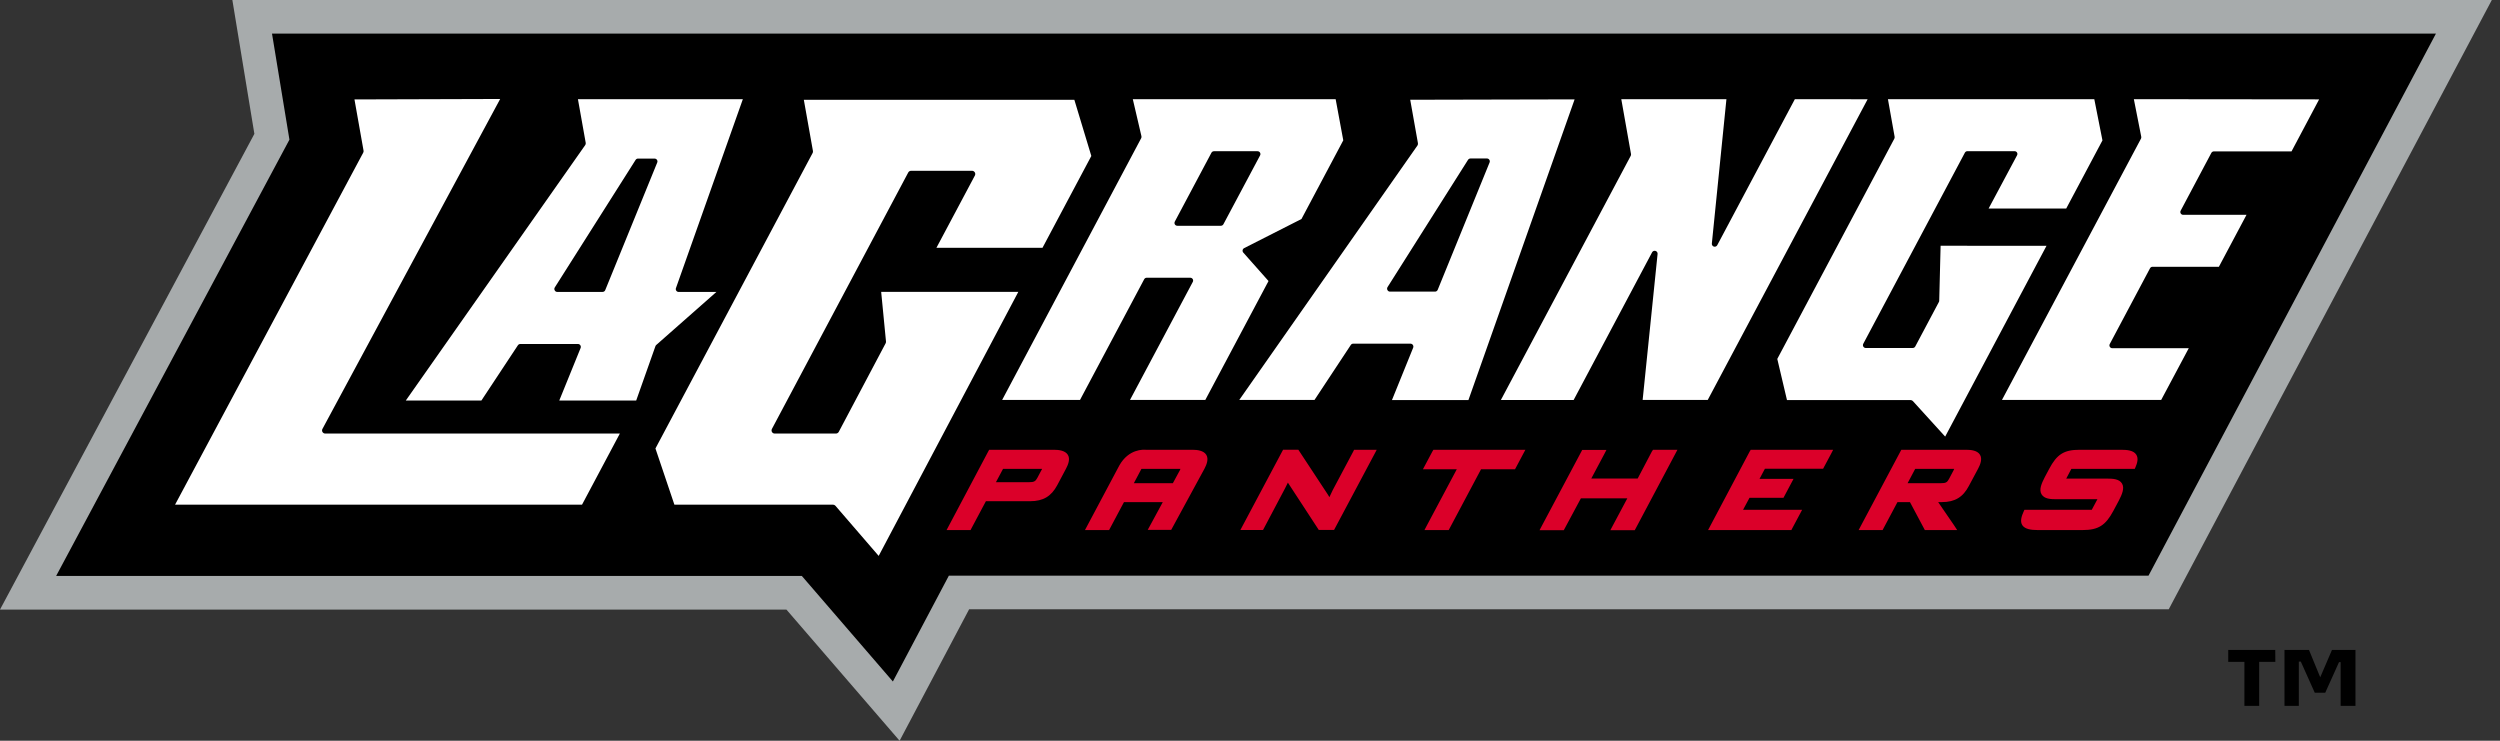
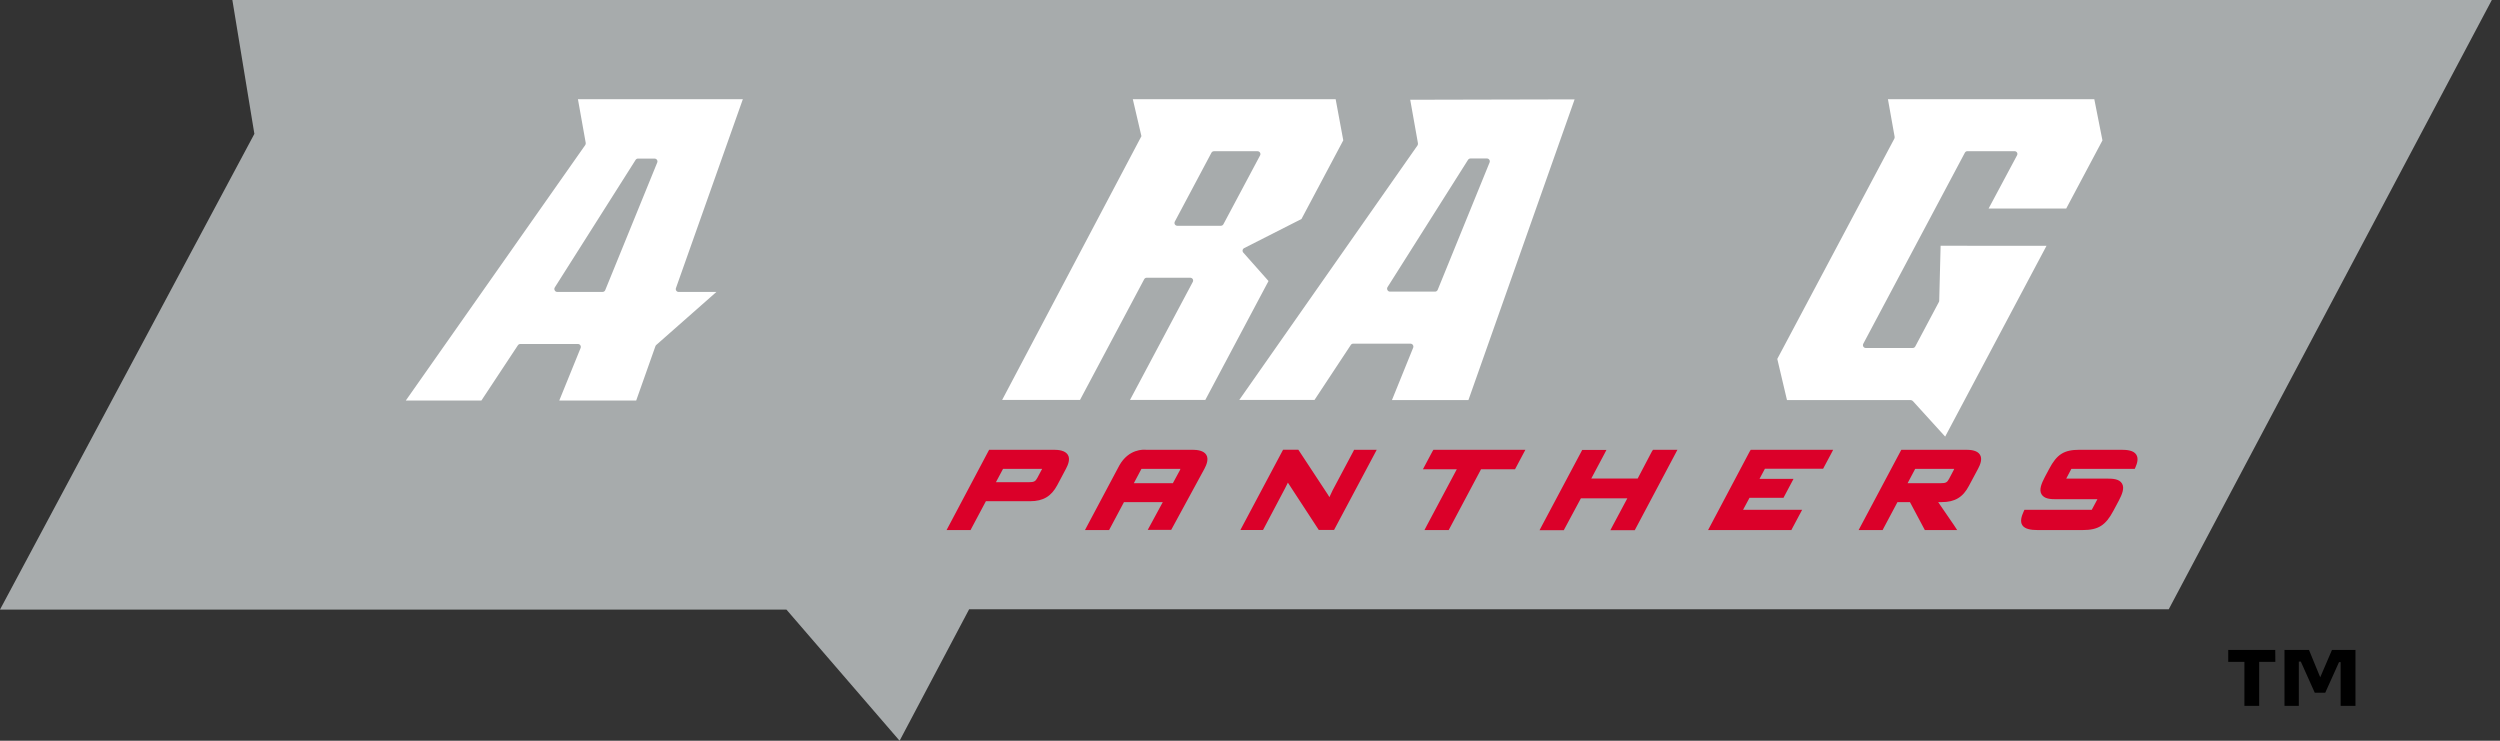
<svg xmlns="http://www.w3.org/2000/svg" width="270" height="80" viewBox="0 0 270 80" fill="none">
  <rect x="0" y="0" width="270" height="80" fill="#333333" stroke="none" />
  <g clip-path="url(#clip0_586_11286)">
    <path d="M245.738 71.479H243.991V76.232H242.396V71.479H240.649V70.194H245.727L245.738 71.479ZM254.391 76.232H252.788V71.51H252.614L251.126 74.814H249.995L248.489 71.454H248.273V76.232H246.726V70.194H249.37L250.585 73.148L251.853 70.194H254.391V76.232Z" fill="black" />
    <path d="M25.095 0L27.473 14.458L0 65.835H84.934L97.157 80L104.666 65.801H234.224L269.118 0H25.095Z" fill="#A7ABAC" />
-     <path d="M29.377 3.632L31.259 15.083L6.062 62.204H86.6L96.431 73.602L102.479 62.169H232.041L263.08 3.632H29.377Z" fill="black" />
    <path d="M113.847 48.577H106.827L106.729 48.758L102.497 56.742L102.231 57.245H104.823L104.917 57.06L106.478 54.13H111.266C112.663 54.13 113.546 53.595 114.182 52.401L115.128 50.62C115.348 50.204 115.614 49.572 115.324 49.115C115.034 48.657 114.353 48.577 113.847 48.577ZM112.478 50.77L112.027 51.622C111.832 51.989 111.66 52.076 111.154 52.076H107.561L108.329 50.637H112.289C112.373 50.632 112.457 50.632 112.541 50.637C112.534 50.679 112.523 50.711 112.492 50.77H112.478ZM146.153 48.758L143.925 52.949C143.838 53.113 143.716 53.372 143.576 53.693C143.524 53.602 143.478 53.519 143.415 53.424L140.325 48.727L140.223 48.574H138.572L138.474 48.755L134.227 56.738L133.962 57.241H136.406L136.504 57.056L138.788 52.733C138.851 52.617 138.959 52.404 139.099 52.108V52.136L142.326 57.077L142.427 57.234H144.079L144.177 57.049L148.42 49.08L148.685 48.577H146.241L146.153 48.758ZM154.699 48.758L153.941 50.183L153.675 50.683H157.332L154.105 56.742L153.843 57.245H156.462L156.56 57.06L159.951 50.683H163.621L163.719 50.501L164.473 49.08L164.742 48.577H154.81L154.699 48.758ZM178.404 48.758L176.867 51.685H171.856L173.235 49.094L173.497 48.591H170.878L170.784 48.773L166.537 56.756L166.272 57.259H168.891L168.989 57.074L170.735 53.822H175.75L174.185 56.756L173.92 57.259H176.557L176.654 57.074L180.897 49.08L181.163 48.577H178.526L178.404 48.758ZM188.968 48.758L184.739 56.742L184.473 57.245H193.469L193.564 57.06L194.363 55.561L194.629 55.062H188.249L188.947 53.763H192.617L192.712 53.581L193.435 52.219L193.7 51.72H190.026L190.613 50.62H196.899L196.993 50.442L197.72 49.08L197.981 48.577H189.08L188.968 48.758ZM212.366 48.577H205.343L205.245 48.758L200.999 56.742L200.733 57.245H203.325L203.419 57.06L204.927 54.227H206.275L207.784 57.06L207.882 57.245H211.374L211.025 56.71L209.321 54.227H209.726C211.123 54.227 212.006 53.693 212.638 52.481L213.637 50.613C213.861 50.194 214.123 49.565 213.833 49.104C213.543 48.643 212.858 48.577 212.366 48.577ZM210.997 50.77L210.491 51.73C210.292 52.101 210.141 52.184 209.621 52.184H206.021L206.841 50.637H210.805C210.887 50.632 210.97 50.632 211.053 50.637C211.04 50.684 211.021 50.728 210.997 50.77ZM128.807 48.577H123.765C123.517 48.553 121.907 48.455 120.883 50.278L117.444 56.742L117.178 57.245H119.783L119.881 57.06L121.39 54.227H125.581L124.226 56.728L123.953 57.227H126.488L126.586 57.049L130.079 50.627C130.302 50.208 130.564 49.579 130.278 49.118C129.991 48.657 129.296 48.577 128.807 48.577ZM127.438 50.767L126.67 52.184H122.455L123.276 50.637H127.236C127.32 50.632 127.404 50.632 127.487 50.637C127.474 50.681 127.457 50.725 127.438 50.767ZM230.714 49.097C230.417 48.64 229.733 48.577 229.101 48.577H224.585C222.916 48.577 222.141 49.062 221.306 50.648L220.838 51.528C220.489 52.205 220.185 52.897 220.489 53.389C220.793 53.882 221.435 53.917 222.116 53.917H226.52L225.909 55.062H218.638L218.547 55.261C218.341 55.719 218.135 56.309 218.414 56.728C218.694 57.147 219.361 57.245 220.028 57.245H224.948C226.611 57.245 227.41 56.738 228.242 55.174L228.828 54.077C229.178 53.403 229.474 52.715 229.178 52.223C228.881 51.73 228.224 51.688 227.54 51.688H223.153L223.705 50.641H230.553L230.641 50.438C230.798 50.068 230.99 49.52 230.714 49.097Z" fill="#DB0029" />
    <path d="M152.303 10.774L153.138 15.471C153.15 15.553 153.133 15.637 153.089 15.708L133.84 43.195H141.966L145.885 37.259C145.912 37.215 145.951 37.179 145.996 37.154C146.041 37.129 146.091 37.116 146.143 37.115H152.331C152.382 37.116 152.432 37.129 152.477 37.153C152.522 37.177 152.561 37.212 152.59 37.254C152.618 37.296 152.636 37.344 152.643 37.395C152.649 37.446 152.642 37.497 152.625 37.545L150.33 43.209H158.589L170.058 10.732L152.303 10.774ZM155.272 31.301C155.249 31.358 155.209 31.407 155.158 31.442C155.107 31.477 155.047 31.496 154.985 31.496H150.117C150.062 31.496 150.007 31.481 149.96 31.452C149.912 31.423 149.874 31.382 149.848 31.332C149.82 31.285 149.805 31.23 149.805 31.175C149.805 31.12 149.82 31.066 149.848 31.018L158.547 17.262C158.576 17.218 158.615 17.182 158.66 17.156C158.706 17.131 158.757 17.117 158.809 17.115H160.587C160.638 17.115 160.688 17.127 160.733 17.15C160.779 17.174 160.817 17.209 160.845 17.252C160.874 17.294 160.892 17.342 160.898 17.393C160.903 17.443 160.896 17.494 160.877 17.541L155.272 31.301Z" fill="white" />
-     <path d="M134.276 27.281C134.244 27.246 134.221 27.203 134.208 27.157C134.196 27.111 134.194 27.062 134.203 27.015C134.212 26.968 134.232 26.924 134.261 26.886C134.29 26.848 134.327 26.817 134.37 26.796L140.559 23.653L145.074 15.156L144.25 10.711H122.343L123.275 14.706C123.294 14.78 123.284 14.859 123.248 14.926L108.231 43.195H116.64L123.572 30.159C123.598 30.109 123.637 30.067 123.685 30.038C123.733 30.009 123.789 29.994 123.845 29.995H128.549C128.603 29.995 128.656 30.009 128.703 30.035C128.75 30.061 128.789 30.099 128.818 30.145C128.844 30.192 128.858 30.245 128.858 30.299C128.858 30.352 128.844 30.405 128.818 30.452L122.039 43.195H130.173L137 30.351L134.276 27.281ZM131.852 24.383H127.148C127.095 24.383 127.042 24.369 126.996 24.343C126.949 24.317 126.91 24.279 126.883 24.233C126.857 24.185 126.844 24.133 126.844 24.079C126.844 24.025 126.857 23.972 126.883 23.925L130.836 16.494C130.863 16.444 130.903 16.403 130.951 16.374C131 16.346 131.056 16.332 131.112 16.333H135.816C135.87 16.333 135.922 16.346 135.969 16.372C136.015 16.399 136.054 16.436 136.082 16.482C136.109 16.528 136.125 16.58 136.126 16.634C136.127 16.687 136.114 16.74 136.088 16.787L132.128 24.219C132.101 24.268 132.061 24.31 132.013 24.339C131.964 24.367 131.909 24.383 131.852 24.383Z" fill="white" />
-     <path d="M193.843 10.714L185.462 26.482C185.428 26.545 185.373 26.595 185.306 26.622C185.24 26.65 185.166 26.653 185.097 26.632C185.028 26.611 184.969 26.567 184.929 26.507C184.889 26.447 184.871 26.375 184.879 26.303L186.454 10.714H175.1L176.148 16.63C176.162 16.699 176.151 16.771 176.117 16.833L162.095 43.199H169.953L178.432 27.239C178.468 27.177 178.525 27.129 178.592 27.104C178.66 27.079 178.734 27.077 178.802 27.1C178.87 27.121 178.929 27.165 178.969 27.225C179.008 27.285 179.026 27.357 179.019 27.428L177.405 43.195H184.435L201.704 10.718L193.843 10.714Z" fill="white" />
-     <path d="M230.456 10.711L231.255 14.765C231.269 14.835 231.259 14.908 231.228 14.971L216.211 43.195H233.407L236.386 37.608H228.126C228.072 37.607 228.019 37.593 227.972 37.566C227.925 37.539 227.886 37.501 227.858 37.454C227.831 37.407 227.817 37.354 227.817 37.3C227.817 37.247 227.831 37.194 227.858 37.147L232.202 28.975C232.228 28.925 232.268 28.883 232.317 28.854C232.365 28.825 232.421 28.81 232.478 28.811H239.64L242.623 23.202H235.785C235.731 23.203 235.677 23.188 235.63 23.161C235.583 23.134 235.543 23.096 235.516 23.049C235.489 23.003 235.475 22.95 235.475 22.897C235.475 22.843 235.489 22.791 235.516 22.745L238.827 16.511C238.854 16.462 238.894 16.421 238.942 16.393C238.991 16.364 239.046 16.35 239.103 16.351H247.484L250.466 10.732L230.456 10.711Z" fill="white" />
-     <path d="M95.167 31.524L95.687 36.882C95.693 36.948 95.68 37.014 95.649 37.074L90.585 46.642C90.555 46.696 90.512 46.742 90.459 46.773C90.407 46.805 90.346 46.823 90.285 46.824H83.663C83.605 46.823 83.548 46.807 83.498 46.779C83.447 46.75 83.404 46.709 83.374 46.66C83.343 46.607 83.327 46.546 83.327 46.485C83.327 46.424 83.343 46.364 83.374 46.31L98.09 18.628C98.119 18.573 98.163 18.528 98.216 18.496C98.268 18.464 98.329 18.447 98.39 18.446H104.994C105.052 18.448 105.108 18.465 105.157 18.495C105.207 18.524 105.249 18.565 105.278 18.615C105.308 18.664 105.325 18.721 105.328 18.778C105.331 18.836 105.319 18.893 105.294 18.945L101.135 26.761H112.59L117.863 16.846L116.029 10.777H86.813L87.798 16.309C87.81 16.383 87.798 16.459 87.763 16.525L70.788 48.434L72.834 54.503H89.97C90.019 54.504 90.067 54.515 90.11 54.536C90.154 54.556 90.193 54.586 90.225 54.622L94.898 60.038L109.977 31.524H95.167Z" fill="white" />
-     <path d="M35.121 46.824C35.063 46.823 35.006 46.807 34.955 46.779C34.905 46.75 34.862 46.709 34.831 46.66C34.798 46.607 34.781 46.547 34.781 46.485C34.781 46.423 34.798 46.363 34.831 46.31L54.018 10.69L38.282 10.739L39.263 16.27C39.278 16.344 39.265 16.421 39.228 16.487L18.907 54.503H62.86L66.946 46.82L35.121 46.824Z" fill="white" />
+     <path d="M134.276 27.281C134.244 27.246 134.221 27.203 134.208 27.157C134.196 27.111 134.194 27.062 134.203 27.015C134.212 26.968 134.232 26.924 134.261 26.886C134.29 26.848 134.327 26.817 134.37 26.796L140.559 23.653L145.074 15.156L144.25 10.711H122.343L123.275 14.706L108.231 43.195H116.64L123.572 30.159C123.598 30.109 123.637 30.067 123.685 30.038C123.733 30.009 123.789 29.994 123.845 29.995H128.549C128.603 29.995 128.656 30.009 128.703 30.035C128.75 30.061 128.789 30.099 128.818 30.145C128.844 30.192 128.858 30.245 128.858 30.299C128.858 30.352 128.844 30.405 128.818 30.452L122.039 43.195H130.173L137 30.351L134.276 27.281ZM131.852 24.383H127.148C127.095 24.383 127.042 24.369 126.996 24.343C126.949 24.317 126.91 24.279 126.883 24.233C126.857 24.185 126.844 24.133 126.844 24.079C126.844 24.025 126.857 23.972 126.883 23.925L130.836 16.494C130.863 16.444 130.903 16.403 130.951 16.374C131 16.346 131.056 16.332 131.112 16.333H135.816C135.87 16.333 135.922 16.346 135.969 16.372C136.015 16.399 136.054 16.436 136.082 16.482C136.109 16.528 136.125 16.58 136.126 16.634C136.127 16.687 136.114 16.74 136.088 16.787L132.128 24.219C132.101 24.268 132.061 24.31 132.013 24.339C131.964 24.367 131.909 24.383 131.852 24.383Z" fill="white" />
    <path d="M209.586 26.541L209.436 32.478C209.437 32.526 209.425 32.572 209.401 32.614L206.848 37.419C206.821 37.469 206.781 37.51 206.733 37.539C206.684 37.568 206.629 37.583 206.572 37.583H201.502C201.448 37.583 201.395 37.569 201.349 37.542C201.302 37.515 201.263 37.476 201.236 37.43C201.21 37.383 201.197 37.33 201.197 37.276C201.197 37.222 201.21 37.17 201.236 37.122L212.209 16.487C212.236 16.438 212.276 16.397 212.324 16.368C212.373 16.34 212.428 16.326 212.485 16.326H217.573C217.626 16.327 217.678 16.34 217.724 16.366C217.77 16.391 217.81 16.428 217.838 16.473C217.865 16.52 217.879 16.573 217.879 16.627C217.879 16.68 217.865 16.733 217.838 16.78L214.772 22.518H223.153L227.065 15.163L226.185 10.714H203.897L204.62 14.772C204.63 14.841 204.619 14.912 204.589 14.975L191.947 38.764L192.994 43.209H206.356C206.442 43.213 206.525 43.249 206.586 43.311L210.078 47.152L221.023 26.548L209.586 26.541Z" fill="white" />
    <path d="M70.861 37.269L77.371 31.531H73.295C73.245 31.531 73.196 31.519 73.151 31.496C73.107 31.473 73.069 31.44 73.04 31.399C73.011 31.358 72.992 31.311 72.986 31.262C72.979 31.213 72.984 31.163 73.002 31.116L80.227 10.714H62.417L63.258 15.432C63.271 15.514 63.253 15.598 63.206 15.666L43.828 43.255H51.992L55.932 37.29C55.961 37.247 56 37.212 56.045 37.188C56.091 37.163 56.142 37.151 56.194 37.15H62.42C62.471 37.151 62.52 37.163 62.565 37.187C62.609 37.211 62.647 37.245 62.675 37.287C62.704 37.329 62.722 37.378 62.727 37.429C62.733 37.48 62.726 37.532 62.707 37.58L60.402 43.255H68.71L70.781 37.402C70.796 37.352 70.824 37.306 70.861 37.269ZM65.074 31.528H60.185C60.129 31.529 60.074 31.515 60.026 31.486C59.978 31.458 59.939 31.417 59.913 31.367C59.884 31.319 59.869 31.264 59.869 31.208C59.869 31.152 59.884 31.097 59.913 31.049L68.643 17.273C68.671 17.228 68.709 17.191 68.755 17.165C68.801 17.139 68.853 17.126 68.905 17.126H70.693C70.744 17.127 70.794 17.139 70.839 17.163C70.884 17.187 70.922 17.221 70.952 17.262C70.981 17.305 70.999 17.354 71.004 17.405C71.009 17.456 71 17.508 70.98 17.555L65.364 31.336C65.341 31.393 65.3 31.442 65.249 31.476C65.197 31.51 65.136 31.528 65.074 31.528Z" fill="white" />
  </g>
  <defs>
    <clipPath id="clip0_586_11286">
      <rect width="269.118" height="80" fill="white" />
    </clipPath>
  </defs>
</svg>